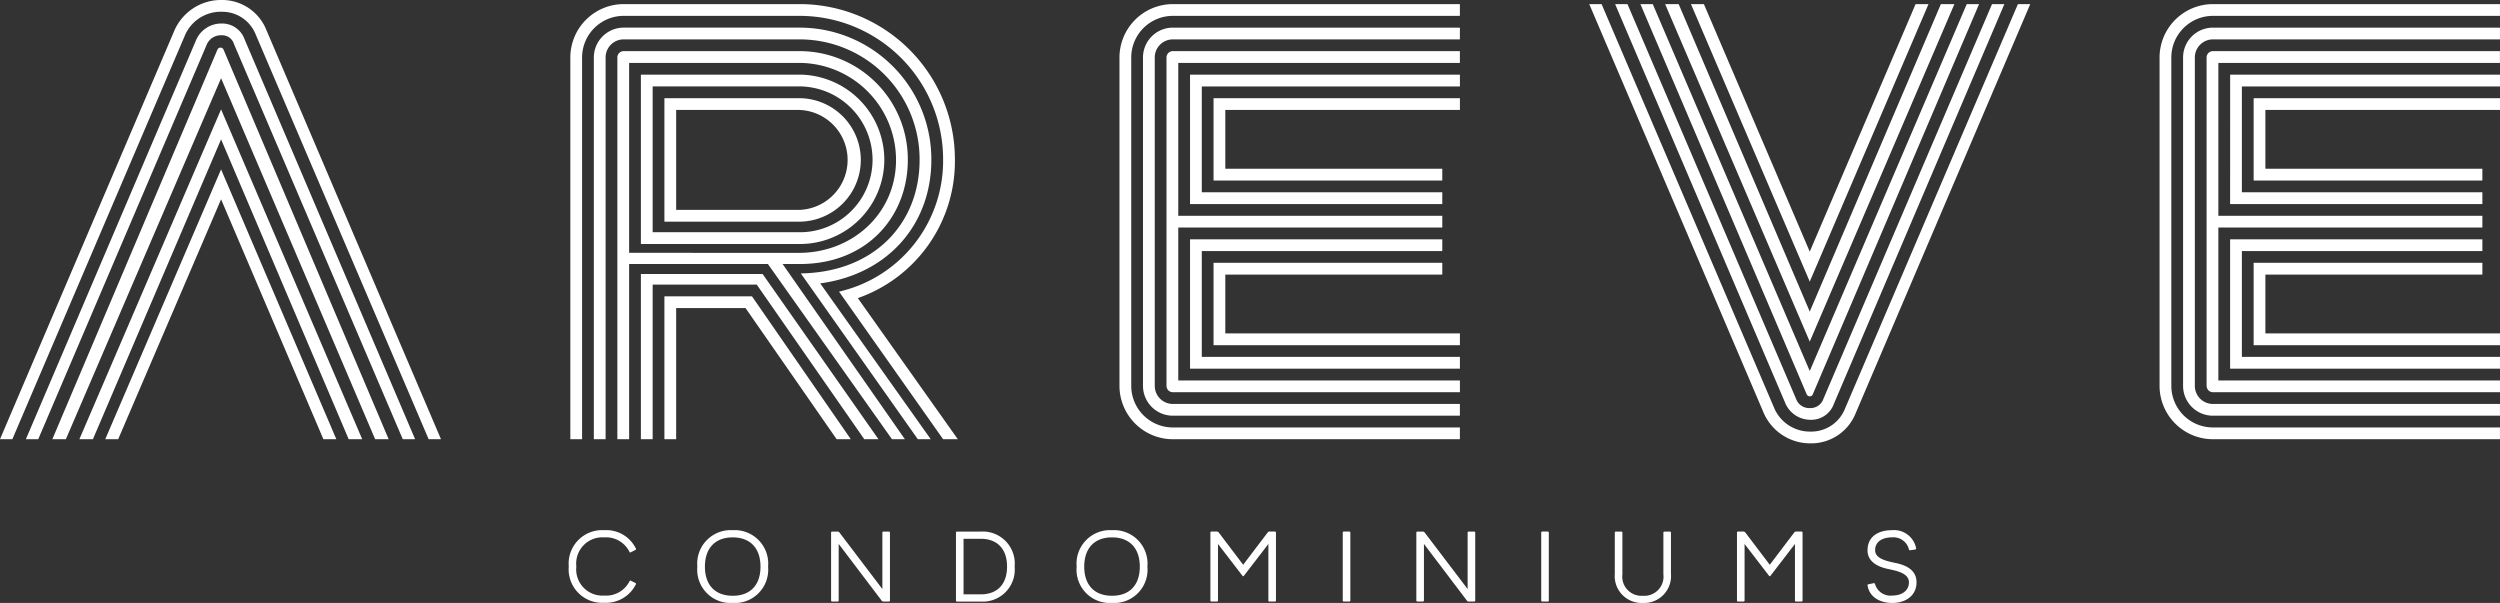
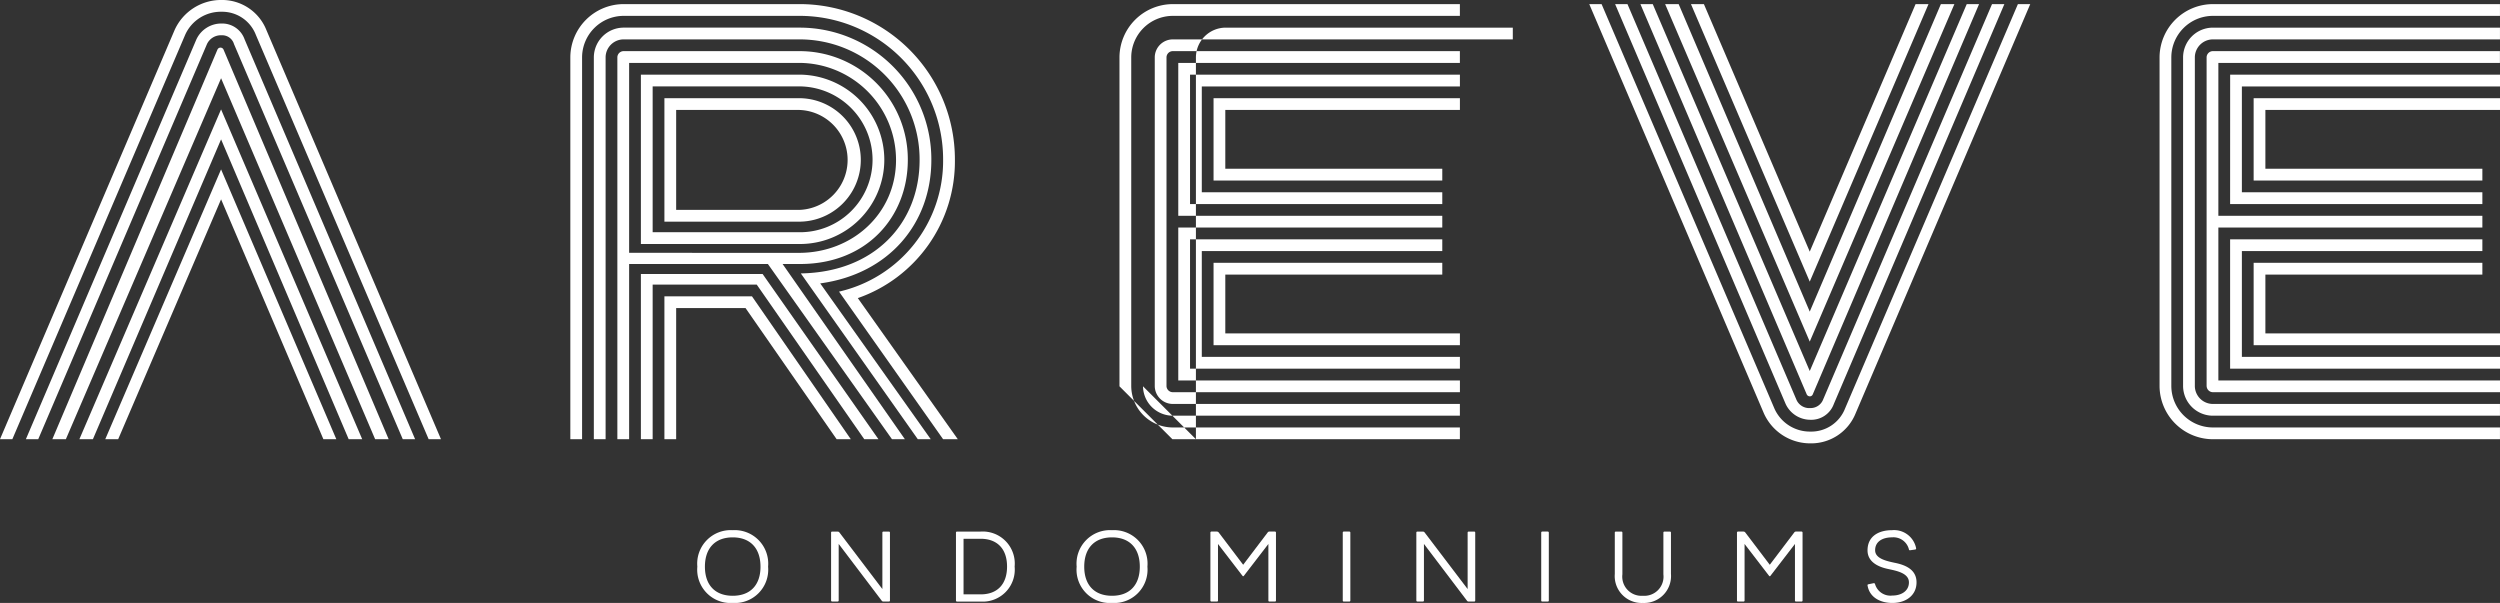
<svg xmlns="http://www.w3.org/2000/svg" width="300.014" height="72.359" viewBox="0 0 300.014 72.359">
  <rect x="0" y="0" width="300.014" height="72.359" fill="#333333" stroke="none" />
  <g id="Group_93" data-name="Group 93" transform="translate(-152.538 -1930.586)">
-     <path id="Path_73" data-name="Path 73" d="M2.8,1c-.085.035-.131.024-.168-.059A3.136,3.136,0,0,0-.4-.791,3.146,3.146,0,0,0-3.74,2.7,3.148,3.148,0,0,0-.4,6.192,3.149,3.149,0,0,0,2.644,4.476c.035-.085.083-.1.168-.061l.527.264c.083.035.1.1.059.179a4.017,4.017,0,0,1-3.8,2.2A4.021,4.021,0,0,1-4.65,2.7,4.02,4.02,0,0,1-.4-1.655,3.953,3.953,0,0,1,3.4.54c.037.085.024.144-.059.181Z" transform="translate(225.442 1995.865)" fill="#fff" />
    <path id="Path_74" data-name="Path 74" d="M3.192,1.646A4,4,0,0,1-1.055,6,4,4,0,0,1-5.3,1.646,4.022,4.022,0,0,1-1.055-2.733,4.022,4.022,0,0,1,3.192,1.646m-.912,0c0-2.208-1.224-3.515-3.336-3.515S-4.39-.562-4.39,1.646s1.224,3.493,3.336,3.493S2.281,3.853,2.281,1.646" transform="translate(241.522 1996.943)" fill="#fff" />
    <path id="Path_75" data-name="Path 75" d="M0,.049A.12.12,0,0,1,.131-.082H.78A.274.274,0,0,1,1,.025L6.155,6.817V.049a.119.119,0,0,1,.131-.131h.647a.12.12,0,0,1,.131.131V8.185a.12.12,0,0,1-.131.131H6.287a.242.242,0,0,1-.216-.107L.912,1.4v6.78a.12.12,0,0,1-.131.131H.131A.12.12,0,0,1,0,8.185Z" transform="translate(252.273 1994.46)" fill="#fff" />
    <path id="Path_76" data-name="Path 76" d="M1.113,0A3.843,3.843,0,0,1,5.192,4.2,3.842,3.842,0,0,1,1.113,8.4H-1.718a.119.119,0,0,1-.131-.131V.131A.119.119,0,0,1-1.718,0Zm0,7.535c2,0,3.169-1.211,3.169-3.336C4.282,2.028,3.058.864,1.113.864H-.939V7.535Z" transform="translate(269.108 1994.378)" fill="#fff" />
    <path id="Path_77" data-name="Path 77" d="M3.192,1.646A4,4,0,0,1-1.055,6,4,4,0,0,1-5.3,1.646,4.022,4.022,0,0,1-1.055-2.733,4.022,4.022,0,0,1,3.192,1.646m-.913,0c0-2.208-1.222-3.515-3.334-3.515S-4.39-.562-4.39,1.646s1.224,3.493,3.336,3.493S2.279,3.853,2.279,1.646" transform="translate(287.042 1996.943)" fill="#fff" />
    <path id="Path_78" data-name="Path 78" d="M2.958,3.107a.121.121,0,0,1-.131.133H2.18a.121.121,0,0,1-.133-.133V-3.672L-.917.18A.093.093,0,0,1-.978.2.1.1,0,0,1-1.038.18L-4-3.672V3.107a.121.121,0,0,1-.131.133h-.649a.121.121,0,0,1-.131-.133V-5.029a.12.12,0,0,1,.131-.131h.649a.277.277,0,0,1,.216.107L-.978-1.176l2.94-3.877A.248.248,0,0,1,2.18-5.16h.647a.12.12,0,0,1,.131.131Z" transform="translate(302.704 1999.537)" fill="#fff" />
    <path id="Path_79" data-name="Path 79" d="M.343,3.107a.121.121,0,0,1-.131.133H-.438a.121.121,0,0,1-.131-.133V-5.029A.12.12,0,0,1-.438-5.16H.211a.12.12,0,0,1,.131.131Z" transform="translate(314.245 1999.537)" fill="#fff" />
    <path id="Path_80" data-name="Path 80" d="M0,.049A.12.12,0,0,1,.131-.082H.78A.269.269,0,0,1,.995.025l5.16,6.791V.049a.12.12,0,0,1,.131-.131h.647a.12.12,0,0,1,.133.131V8.185a.12.12,0,0,1-.133.131H6.287a.237.237,0,0,1-.215-.107L.912,1.4v6.78a.12.12,0,0,1-.131.131H.131A.12.12,0,0,1,0,8.185Z" transform="translate(322.507 1994.46)" fill="#fff" />
    <path id="Path_81" data-name="Path 81" d="M.343,3.107a.121.121,0,0,1-.131.133H-.438a.121.121,0,0,1-.131-.133V-5.029A.12.12,0,0,1-.438-5.16H.211a.12.12,0,0,1,.131.131Z" transform="translate(338.062 1999.537)" fill="#fff" />
    <path id="Path_82" data-name="Path 82" d="M2.192.049a.12.12,0,0,1,.131-.131H2.97A.12.12,0,0,1,3.1.049V5A3.228,3.228,0,0,1-.268,8.484,3.229,3.229,0,0,1-3.64,5V.049a.12.12,0,0,1,.131-.131h.65a.12.12,0,0,1,.131.131v5A2.3,2.3,0,0,0-.268,7.621,2.3,2.3,0,0,0,2.192,5.053Z" transform="translate(349.962 1994.46)" fill="#fff" />
    <path id="Path_83" data-name="Path 83" d="M2.958,3.107a.121.121,0,0,1-.133.133H2.178a.121.121,0,0,1-.131-.133V-3.672L-.917.18A.1.1,0,0,1-.977.2.1.1,0,0,1-1.038.18L-4-3.672V3.107a.121.121,0,0,1-.131.133h-.649a.12.12,0,0,1-.131-.133V-5.029a.119.119,0,0,1,.131-.131h.649a.279.279,0,0,1,.216.107l2.94,3.877L1.962-5.053a.246.246,0,0,1,.216-.107h.647a.12.12,0,0,1,.133.131Z" transform="translate(365.896 1999.537)" fill="#fff" />
    <path id="Path_84" data-name="Path 84" d="M.284,2.39c.07-.011.12.024.155.107A1.926,1.926,0,0,0,2.514,3.876c1.081,0,1.993-.54,1.993-1.583C4.507,1.166,2.959.9,2.107.709.822.458-.461-.154-.461-1.545c0-1.716,1.368-2.424,2.94-2.424A2.7,2.7,0,0,1,5.37-1.8a.128.128,0,0,1-.12.155l-.6.085a.112.112,0,0,1-.144-.107,1.912,1.912,0,0,0-2.028-1.44c-1.091,0-2.027.468-2.027,1.548,0,.96,1.235,1.27,2.328,1.5C4.05.193,5.419.733,5.419,2.294s-1.272,2.472-2.9,2.472c-1.463,0-2.746-.684-2.975-2.088-.035-.085.026-.144.109-.157Z" transform="translate(377.113 1998.179)" fill="#fff" />
    <path id="Path_85" data-name="Path 85" d="M7.876,1.352a6.118,6.118,0,0,1,5.644-3.6,5.722,5.722,0,0,1,5.364,3.6L39.84,50.463h-1.48L17.614,1.918A4.328,4.328,0,0,0,13.52-.835,4.681,4.681,0,0,0,9.147,1.918L-11.6,50.463h-1.482Zm2.611,1.129A3.3,3.3,0,0,1,13.52.577a2.851,2.851,0,0,1,2.752,1.9L36.736,50.463H35.254L15,3.046A1.474,1.474,0,0,0,13.52,1.987a1.845,1.845,0,0,0-1.764,1.059L-8.494,50.463H-9.976Zm2.539,1.2a.4.4,0,0,1,.707,0L33.561,50.463H31.938L13.45,7.139-5.178,50.463H-6.8Zm.423,7.2L30.386,50.463H28.763L13.45,14.477-1.932,50.463H-3.555Zm0,7.2L27.281,50.463H25.728L13.45,21.675,1.1,50.463H-.45Z" transform="translate(165.619 1932.832)" fill="#fff" />
    <path id="Path_86" data-name="Path 86" d="M0,2.387A6.415,6.415,0,0,1,6.351-3.964h21.1a18.64,18.64,0,0,1,18.7,18.7A17.386,17.386,0,0,1,34.5,31.318L46.5,48.252H44.736L32.247,30.54A16.1,16.1,0,0,0,44.736,14.734,17.225,17.225,0,0,0,27.449-2.553H6.351A5,5,0,0,0,1.41,2.387V48.252H0Zm2.821,0A3.586,3.586,0,0,1,6.351-1.141h21.1A15.809,15.809,0,0,1,43.324,14.734c0,7.621-5.08,13.69-13.336,14.819l13.265,18.7H41.7L27.66,28.354c8.82-.141,14.254-6,14.254-13.619A14.4,14.4,0,0,0,27.449.27H6.351A2.17,2.17,0,0,0,4.233,2.387V48.252H2.821Zm2.823,0a.76.76,0,0,1,.707-.707h21.1A12.981,12.981,0,0,1,40.5,14.734c0,6.846-4.939,12.49-12.913,12.49H25.472L40.149,48.252H38.6L23.708,27.224H7.056V48.252H5.644Zm21.8,23.5c6.421,0,11.642-4.728,11.642-11.149A11.655,11.655,0,0,0,27.449,3.092H7.056V25.883ZM8.467,4.5H27.449A10.239,10.239,0,0,1,37.68,14.734a10.118,10.118,0,0,1-10.231,10.09H8.467Zm0,23.921H23.073l13.9,19.828h-1.7L22.367,29.693H9.879V48.252H8.467Zm18.982-5.01a8.705,8.705,0,0,0,8.82-8.68,8.823,8.823,0,0,0-8.82-8.82H9.879v17.5ZM11.29,7.326H27.449a7.409,7.409,0,0,1,0,14.818H11.29Zm0,23.78H21.8L33.659,48.252h-1.7L21.028,32.516H12.7V48.252H11.29ZM27.449,20.732a6,6,0,0,0,0-11.995H12.7V20.732Z" transform="translate(220.981 1935.043)" fill="#fff" />
-     <path id="Path_87" data-name="Path 87" d="M0,17.237V-22.277a6.416,6.416,0,0,1,6.351-6.351h34.5v1.411H6.351a5,5,0,0,0-4.939,4.939V17.237a5,5,0,0,0,4.939,4.939h34.5v1.411H6.351A6.416,6.416,0,0,1,0,17.237m2.823,0V-22.277a3.585,3.585,0,0,1,3.528-3.528h34.5v1.411H6.351a2.169,2.169,0,0,0-2.116,2.116V17.237a2.169,2.169,0,0,0,2.116,2.116h34.5v1.411H6.351a3.585,3.585,0,0,1-3.528-3.528m2.821,0V-22.277a.761.761,0,0,1,.707-.707h34.5v1.411H7.056V-3.227H38.739v1.411H7.056V16.532h33.8v1.41H6.351a.76.76,0,0,1-.707-.7m2.823-37.4H40.855v1.411H9.879v12.7h28.86v1.411H8.467ZM8.467-.4H38.739V1.008H9.879v12.7H40.855v1.411H8.467ZM11.29-17.338H40.855v1.411H12.7v7.056H38.739v1.411H11.29Zm0,19.757H38.739V3.831H12.7v7.056H40.855V12.3H11.29Z" transform="translate(286.881 1959.708)" fill="#fff" />
+     <path id="Path_87" data-name="Path 87" d="M0,17.237V-22.277a6.416,6.416,0,0,1,6.351-6.351h34.5v1.411H6.351a5,5,0,0,0-4.939,4.939V17.237a5,5,0,0,0,4.939,4.939h34.5v1.411H6.351m2.823,0V-22.277a3.585,3.585,0,0,1,3.528-3.528h34.5v1.411H6.351a2.169,2.169,0,0,0-2.116,2.116V17.237a2.169,2.169,0,0,0,2.116,2.116h34.5v1.411H6.351a3.585,3.585,0,0,1-3.528-3.528m2.821,0V-22.277a.761.761,0,0,1,.707-.707h34.5v1.411H7.056V-3.227H38.739v1.411H7.056V16.532h33.8v1.41H6.351a.76.76,0,0,1-.707-.7m2.823-37.4H40.855v1.411H9.879v12.7h28.86v1.411H8.467ZM8.467-.4H38.739V1.008H9.879v12.7H40.855v1.411H8.467ZM11.29-17.338H40.855v1.411H12.7v7.056H38.739v1.411H11.29Zm0,19.757H38.739V3.831H12.7v7.056H40.855V12.3H11.29Z" transform="translate(286.881 1959.708)" fill="#fff" />
    <path id="Path_88" data-name="Path 88" d="M7.876,18.457-13.08-30.654h1.48L9.146,17.893a4.656,4.656,0,0,0,4.3,2.751,4.357,4.357,0,0,0,4.164-2.751L38.359-30.654h1.482L18.884,18.457a5.748,5.748,0,0,1-5.434,3.6,6.091,6.091,0,0,1-5.574-3.6m2.611-1.129L-9.977-30.654h1.482L11.757,16.763a1.676,1.676,0,0,0,1.692,1.059A1.613,1.613,0,0,0,15,16.763L35.254-30.654h1.482L16.272,17.327a2.877,2.877,0,0,1-2.823,1.9,3.276,3.276,0,0,1-2.962-1.9M13.026,16.2-6.942-30.654H-5.46L13.38,13.377,32.219-30.654H33.7L13.733,16.2a.376.376,0,0,1-.284.213.426.426,0,0,1-.423-.213m-17-46.852h1.623L13.38,6.249l15.734-36.9h1.623L13.38,9.849Zm3.1,0H.679L13.38-.948l12.7-29.706h1.551L13.38,2.651Z" transform="translate(356.338 1961.734)" fill="#fff" />
    <path id="Path_89" data-name="Path 89" d="M0,17.237V-22.277a6.416,6.416,0,0,1,6.351-6.351h34.5v1.411H6.351a5,5,0,0,0-4.939,4.939V17.237a5,5,0,0,0,4.939,4.939h34.5v1.411H6.351A6.416,6.416,0,0,1,0,17.237m2.823,0V-22.277a3.585,3.585,0,0,1,3.528-3.528h34.5v1.411H6.351a2.169,2.169,0,0,0-2.116,2.116V17.237a2.169,2.169,0,0,0,2.116,2.116h34.5v1.411H6.351a3.585,3.585,0,0,1-3.528-3.528m2.823,0V-22.277a.76.76,0,0,1,.7-.707h34.5v1.411H7.057V-3.227H38.739v1.411H7.057V16.532h33.8v1.41H6.351a.758.758,0,0,1-.7-.7m2.821-37.4H40.855v1.411H9.879v12.7h28.86v1.411H8.467ZM8.467-.4H38.739V1.008H9.879v12.7H40.855v1.411H8.467ZM11.29-17.338H40.855v1.411H12.7v7.056H38.739v1.411H11.29Zm0,19.757H38.739V3.831H12.7v7.056H40.855V12.3H11.29Z" transform="translate(411.697 1959.708)" fill="#fff" />
  </g>
</svg>